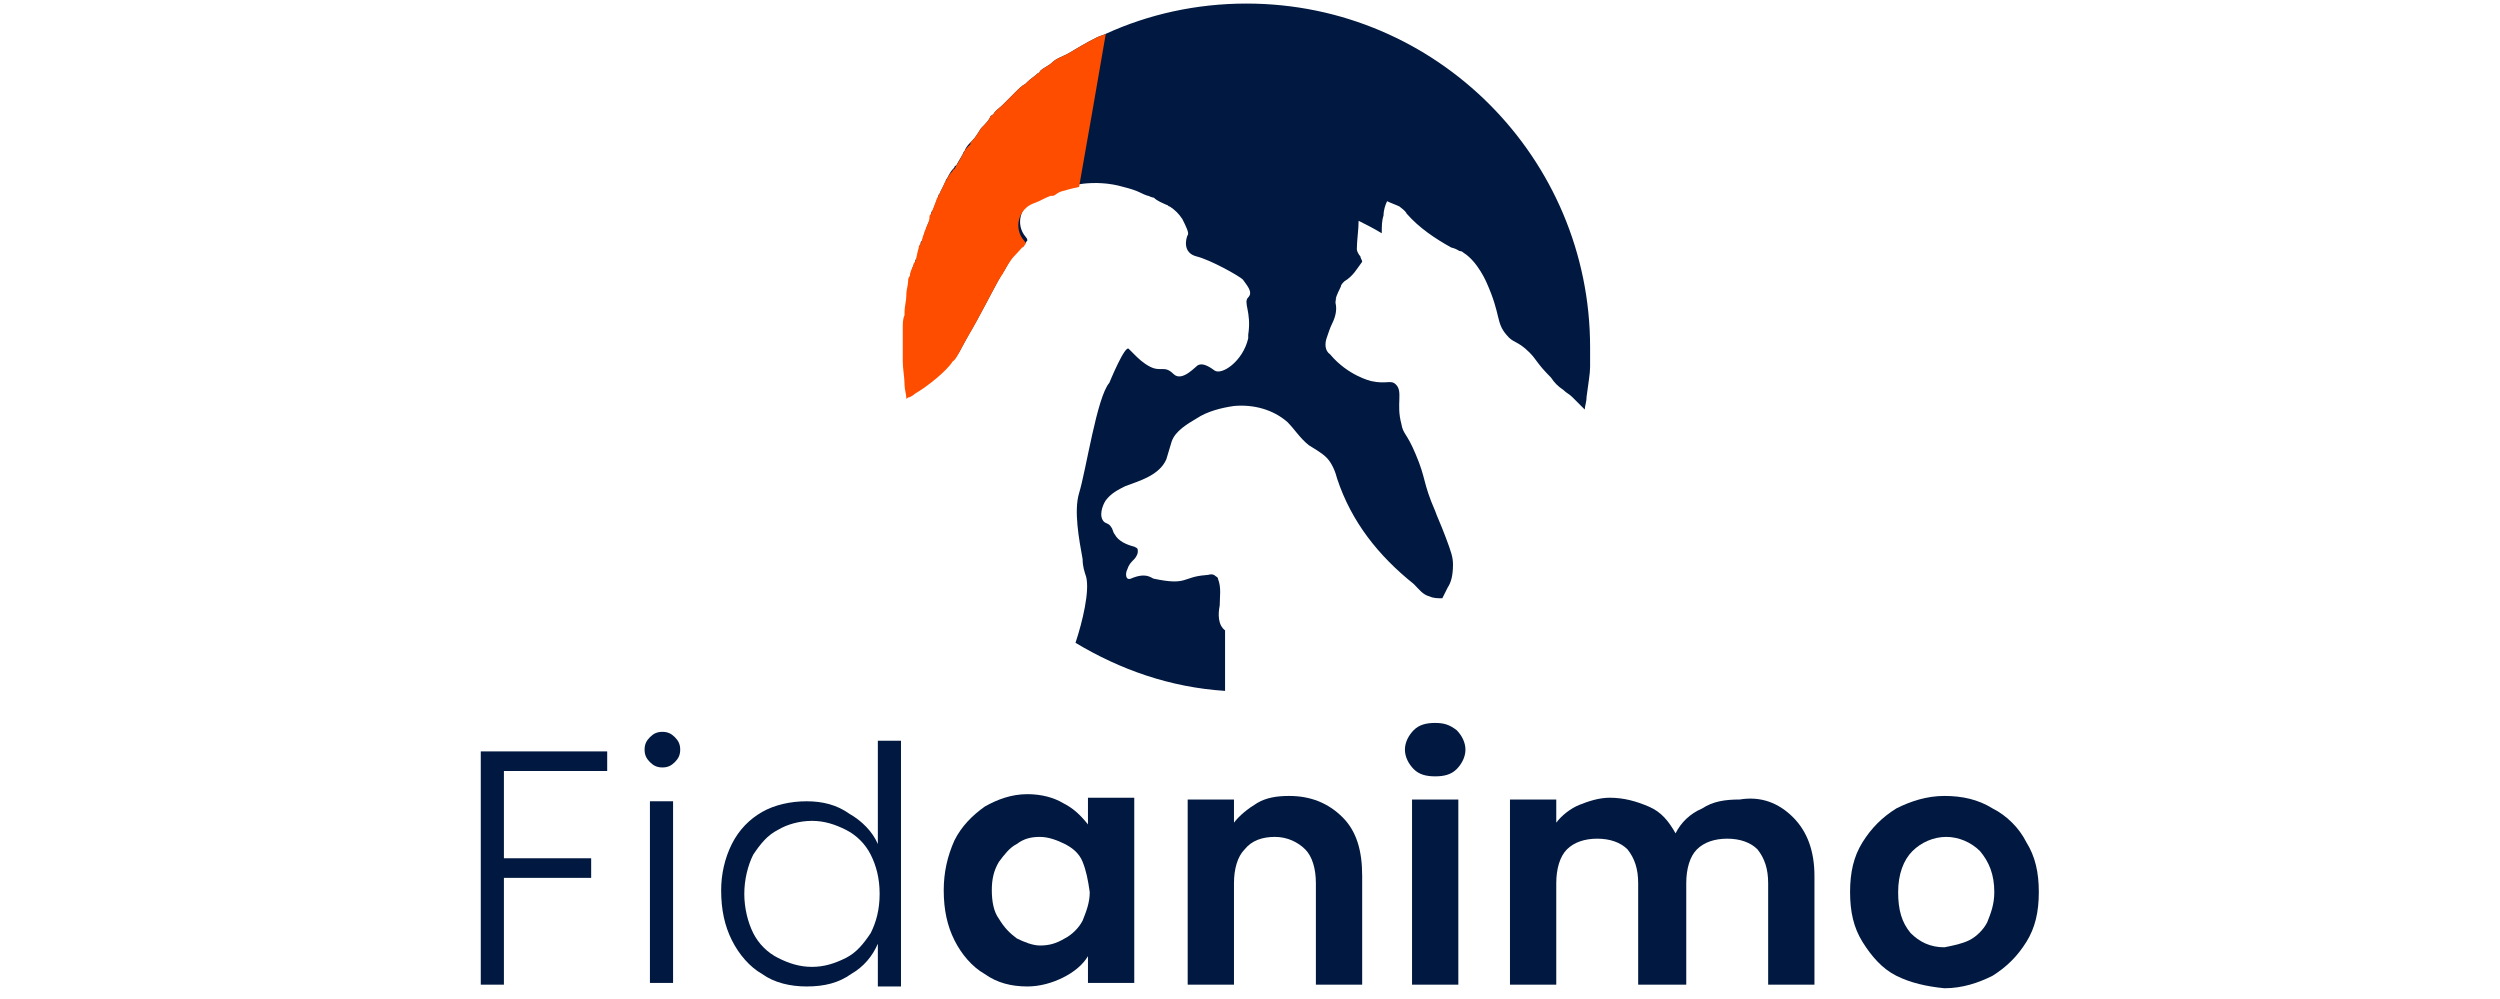
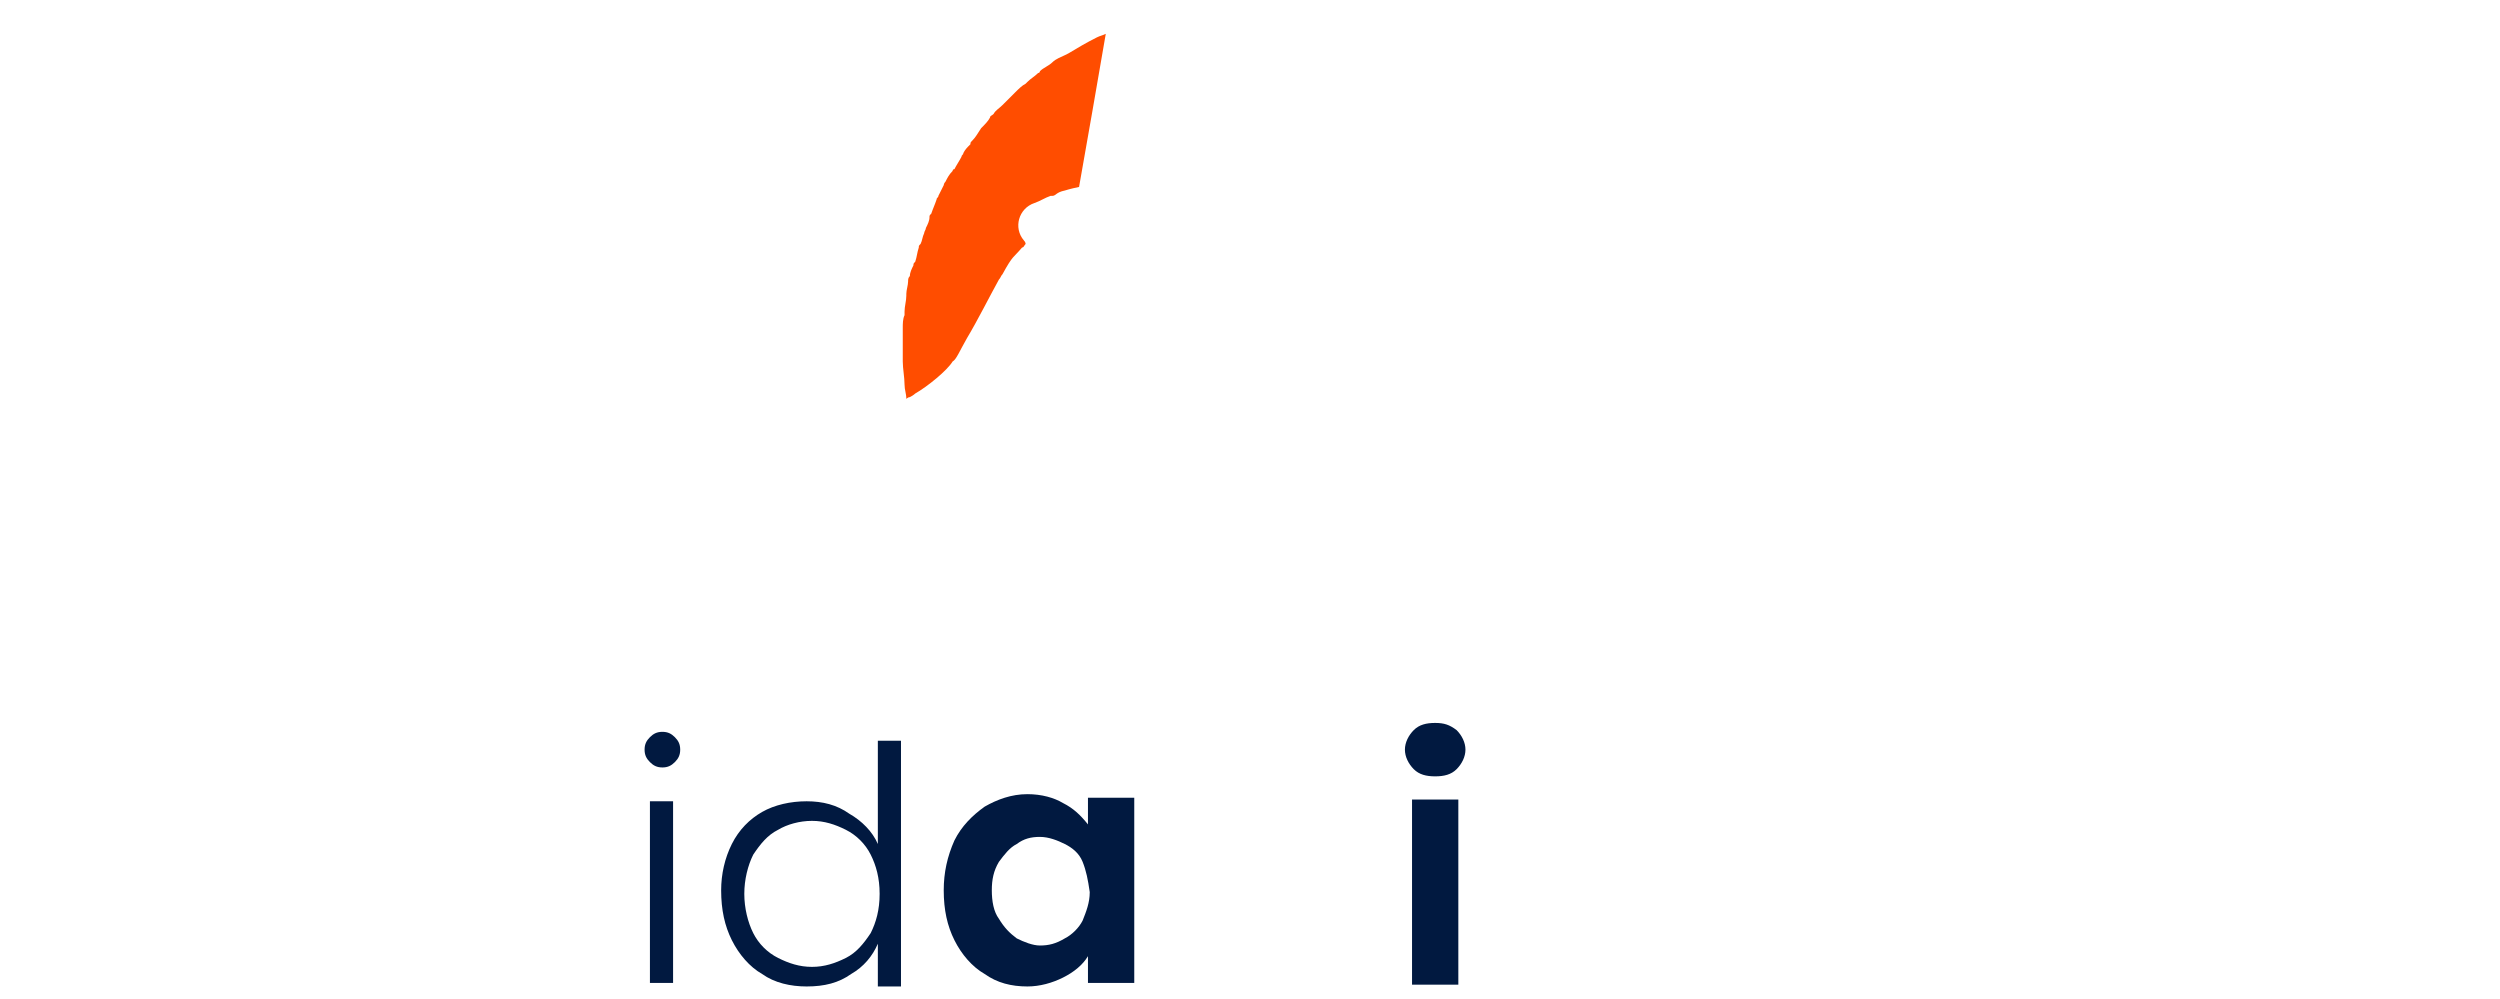
<svg xmlns="http://www.w3.org/2000/svg" version="1.1" id="Calque_1" x="0px" y="0px" width="140.4px" height="56.1px" viewBox="0 0 140.4 56.1" style="enable-background:new 0 0 140.4 56.1;" xml:space="preserve">
  <style type="text/css">
	.st0{fill:#011940;}
	.st1{fill:#FF4D00;}
</style>
  <g>
    <g>
-       <path class="st0" d="M53.6,47.2c0.4-0.8,1-1.4,1.7-1.9c0.7-0.4,1.5-0.7,2.4-0.7c0.8,0,1.5,0.2,2,0.5c0.6,0.3,1,0.7,1.4,1.2v-1.5    h2.6v10.4h-2.6v-1.5c-0.3,0.5-0.8,0.9-1.4,1.2c-0.6,0.3-1.3,0.5-2,0.5c-0.9,0-1.7-0.2-2.4-0.7c-0.7-0.4-1.3-1.1-1.7-1.9    C53.2,52,53,51.1,53,50C53,49,53.2,48.1,53.6,47.2z M60.8,48.4c-0.2-0.5-0.6-0.8-1-1c-0.4-0.2-0.9-0.4-1.4-0.4s-0.9,0.1-1.3,0.4    c-0.4,0.2-0.7,0.6-1,1c-0.3,0.5-0.4,1-0.4,1.6s0.1,1.2,0.4,1.6c0.3,0.5,0.6,0.8,1,1.1c0.4,0.2,0.9,0.4,1.3,0.4    c0.5,0,0.9-0.1,1.4-0.4c0.4-0.2,0.8-0.6,1-1c0.2-0.5,0.4-1,0.4-1.6C61.1,49.4,61,48.9,60.8,48.4z" />
-       <path class="st0" d="M75.4,45.9c0.8,0.8,1.1,1.9,1.1,3.3v6.1h-2.6v-5.7c0-0.8-0.2-1.5-0.6-1.9c-0.4-0.4-1-0.7-1.7-0.7    c-0.7,0-1.3,0.2-1.7,0.7c-0.4,0.4-0.6,1.1-0.6,1.9v5.7h-2.6V44.9h2.6v1.3c0.3-0.4,0.8-0.8,1.3-1.1c0.5-0.3,1.1-0.4,1.8-0.4    C73.6,44.7,74.6,45.1,75.4,45.9z" />
+       <path class="st0" d="M53.6,47.2c0.4-0.8,1-1.4,1.7-1.9c0.7-0.4,1.5-0.7,2.4-0.7c0.8,0,1.5,0.2,2,0.5c0.6,0.3,1,0.7,1.4,1.2v-1.5    h2.6v10.4h-2.6v-1.5c-0.3,0.5-0.8,0.9-1.4,1.2c-0.6,0.3-1.3,0.5-2,0.5c-0.9,0-1.7-0.2-2.4-0.7c-0.7-0.4-1.3-1.1-1.7-1.9    C53.2,52,53,51.1,53,50C53,49,53.2,48.1,53.6,47.2M60.8,48.4c-0.2-0.5-0.6-0.8-1-1c-0.4-0.2-0.9-0.4-1.4-0.4s-0.9,0.1-1.3,0.4    c-0.4,0.2-0.7,0.6-1,1c-0.3,0.5-0.4,1-0.4,1.6s0.1,1.2,0.4,1.6c0.3,0.5,0.6,0.8,1,1.1c0.4,0.2,0.9,0.4,1.3,0.4    c0.5,0,0.9-0.1,1.4-0.4c0.4-0.2,0.8-0.6,1-1c0.2-0.5,0.4-1,0.4-1.6C61.1,49.4,61,48.9,60.8,48.4z" />
      <path class="st0" d="M79.4,43.2c-0.3-0.3-0.5-0.7-0.5-1.1c0-0.4,0.2-0.8,0.5-1.1s0.7-0.4,1.2-0.4s0.8,0.1,1.2,0.4    c0.3,0.3,0.5,0.7,0.5,1.1c0,0.4-0.2,0.8-0.5,1.1c-0.3,0.3-0.7,0.4-1.2,0.4S79.7,43.5,79.4,43.2z M81.9,44.9v10.4h-2.6V44.9H81.9z" />
-       <path class="st0" d="M100.7,45.9c0.8,0.8,1.2,1.9,1.2,3.3v6.1h-2.6v-5.7c0-0.8-0.2-1.4-0.6-1.9c-0.4-0.4-1-0.6-1.7-0.6    c-0.7,0-1.3,0.2-1.7,0.6c-0.4,0.4-0.6,1.1-0.6,1.9v5.7H92v-5.7c0-0.8-0.2-1.4-0.6-1.9c-0.4-0.4-1-0.6-1.7-0.6    c-0.7,0-1.3,0.2-1.7,0.6c-0.4,0.4-0.6,1.1-0.6,1.9v5.7h-2.6V44.9h2.6v1.3c0.3-0.4,0.8-0.8,1.3-1c0.5-0.2,1.1-0.4,1.7-0.4    c0.8,0,1.5,0.2,2.2,0.5s1.1,0.8,1.5,1.5c0.3-0.6,0.8-1.1,1.5-1.4c0.6-0.4,1.3-0.5,2.1-0.5C98.9,44.7,99.9,45.1,100.7,45.9z" />
-       <path class="st0" d="M106.5,54.8c-0.8-0.4-1.4-1.1-1.9-1.9c-0.5-0.8-0.7-1.7-0.7-2.8c0-1.1,0.2-2,0.7-2.8c0.5-0.8,1.1-1.4,1.9-1.9    c0.8-0.4,1.7-0.7,2.7-0.7c1,0,1.9,0.2,2.7,0.7c0.8,0.4,1.5,1.1,1.9,1.9c0.5,0.8,0.7,1.7,0.7,2.8c0,1.1-0.2,2-0.7,2.8    c-0.5,0.8-1.1,1.4-1.9,1.9c-0.8,0.4-1.7,0.7-2.7,0.7C108.2,55.4,107.3,55.2,106.5,54.8z M110.6,52.8c0.4-0.2,0.8-0.6,1-1    c0.2-0.5,0.4-1,0.4-1.7c0-1-0.3-1.7-0.8-2.3c-0.5-0.5-1.2-0.8-1.9-0.8c-0.7,0-1.4,0.3-1.9,0.8c-0.5,0.5-0.8,1.3-0.8,2.3    c0,1,0.2,1.7,0.7,2.3c0.5,0.5,1.1,0.8,1.9,0.8C109.7,53.1,110.2,53,110.6,52.8z" />
    </g>
    <g>
-       <path class="st0" d="M34.1,42.2v1.1h-5.8v4.9h4.9v1.1h-4.9v6H27V42.2H34.1z" />
      <path class="st0" d="M36.5,42.8c-0.2-0.2-0.3-0.4-0.3-0.7c0-0.3,0.1-0.5,0.3-0.7c0.2-0.2,0.4-0.3,0.7-0.3c0.3,0,0.5,0.1,0.7,0.3    c0.2,0.2,0.3,0.4,0.3,0.7c0,0.3-0.1,0.5-0.3,0.7c-0.2,0.2-0.4,0.3-0.7,0.3C36.9,43.1,36.7,43,36.5,42.8z M37.8,45v10.2h-1.3V45    H37.8z" />
      <path class="st0" d="M41.1,47.4c0.4-0.8,1-1.4,1.7-1.8c0.7-0.4,1.6-0.6,2.5-0.6c0.9,0,1.7,0.2,2.4,0.7c0.7,0.4,1.3,1,1.6,1.7v-5.8    h1.3v13.8h-1.3V53c-0.3,0.7-0.8,1.3-1.5,1.7c-0.7,0.5-1.5,0.7-2.5,0.7c-0.9,0-1.8-0.2-2.5-0.7c-0.7-0.4-1.3-1.1-1.7-1.9    c-0.4-0.8-0.6-1.7-0.6-2.8C40.5,49.1,40.7,48.2,41.1,47.4z M48.9,48c-0.3-0.6-0.8-1.1-1.4-1.4c-0.6-0.3-1.2-0.5-1.9-0.5    c-0.7,0-1.4,0.2-1.9,0.5c-0.6,0.3-1,0.8-1.4,1.4c-0.3,0.6-0.5,1.4-0.5,2.2c0,0.8,0.2,1.6,0.5,2.2c0.3,0.6,0.8,1.1,1.4,1.4    c0.6,0.3,1.2,0.5,1.9,0.5c0.7,0,1.3-0.2,1.9-0.5c0.6-0.3,1-0.8,1.4-1.4c0.3-0.6,0.5-1.3,0.5-2.2C49.4,49.3,49.2,48.6,48.9,48z" />
    </g>
    <g>
-       <path class="st0" d="M89.3,19.5c0,0.5,0,1.1,0,1.1c0,0.4-0.1,0.9-0.2,1.7c0,0.3-0.1,0.5-0.1,0.7c-0.2-0.2-0.4-0.4-0.7-0.7    c-0.2-0.2-0.3-0.2-0.5-0.4c-0.3-0.2-0.5-0.4-0.7-0.7c-0.8-0.8-0.8-1-1.2-1.4c-0.7-0.7-0.9-0.5-1.3-1c-0.6-0.7-0.3-1.1-1.1-2.9    c0,0-0.5-1.2-1.3-1.7c-0.1-0.1-0.2-0.1-0.2-0.1c-0.1,0-0.1-0.1-0.5-0.2c-0.9-0.5-1.8-1.1-2.5-1.9c-0.1-0.2-0.3-0.3-0.4-0.4    c-0.2-0.1-0.5-0.2-0.7-0.3c-0.1,0.2-0.2,0.5-0.2,0.8c-0.1,0.3-0.1,0.6-0.1,1c-0.5-0.3-0.9-0.5-1.3-0.7c0,0.5-0.1,1.1-0.1,1.6    c0,0.1,0.1,0.3,0.2,0.4c0,0.1,0.1,0.2,0.1,0.3c-0.3,0.4-0.5,0.8-1,1.1c-0.1,0.1-0.2,0.2-0.2,0.3c-0.1,0.2-0.2,0.4-0.3,0.7    C75.1,16.6,75,16.8,75,17c0.1,0.4,0,0.8-0.2,1.2c-0.1,0.2-0.2,0.5-0.3,0.8c-0.1,0.3-0.1,0.7,0.2,0.9c1,1.2,2.3,1.5,2.3,1.5    c0.9,0.2,1.1-0.1,1.4,0.2c0.4,0.4,0,1.1,0.3,2.2c0.1,0.6,0.3,0.5,0.8,1.7c0.6,1.4,0.4,1.6,1.1,3.2c0.1,0.3,0.3,0.7,0.6,1.5    c0.3,0.8,0.4,1.1,0.4,1.5c0,0.6-0.1,1-0.3,1.3c-0.1,0.2-0.2,0.4-0.3,0.6c-0.2,0-0.5,0-0.7-0.1c-0.4-0.1-0.6-0.4-0.9-0.7    c-2-1.6-3.5-3.5-4.3-5.9c-0.1-0.4-0.3-0.9-0.6-1.2c-0.3-0.3-0.7-0.5-1-0.7c-0.5-0.4-0.8-0.9-1.2-1.3c-0.8-0.7-1.9-1-3-0.9    c-0.7,0.1-1.5,0.3-2.1,0.7c-0.5,0.3-1.2,0.7-1.4,1.3c-0.1,0.3-0.2,0.7-0.3,1c-0.4,0.9-1.5,1.2-2.3,1.5c-0.4,0.2-0.8,0.4-1.1,0.8    c-0.2,0.3-0.4,0.9-0.1,1.2c0.1,0.1,0.3,0.1,0.4,0.3c0.1,0.1,0.1,0.3,0.2,0.4c0.2,0.4,0.7,0.6,1.1,0.7c0.2,0.1,0.2,0.1,0.2,0.3    c0,0.1-0.1,0.3-0.2,0.4c-0.2,0.2-0.3,0.3-0.4,0.6c-0.1,0.2-0.1,0.6,0.2,0.5c0.9-0.4,1.2,0,1.3,0c1.9,0.4,1.6-0.1,2.9-0.2    c0.2,0,0.3-0.1,0.5,0c0.1,0.1,0.2,0.1,0.2,0.2c0.2,0.5,0.1,1,0.1,1.5c-0.1,0.5-0.1,1.1,0.3,1.4c0,0,0,1.9,0,3.4    c-3.1-0.2-5.9-1.2-8.4-2.7c0.4-1.2,0.8-2.9,0.6-3.7c-0.1-0.3-0.2-0.6-0.2-1c-0.2-1.1-0.5-2.7-0.2-3.7c0.4-1.3,1-5.4,1.7-6.2    c0,0,0.9-2.2,1.1-1.9c0.1,0.1,0.2,0.2,0.3,0.3c0.2,0.2,0.5,0.5,0.9,0.7c0.6,0.3,0.8-0.1,1.3,0.4c0.5,0.5,1.3-0.5,1.4-0.5    c0.2-0.1,0.5,0,0.9,0.3c0.4,0.3,1.6-0.5,1.9-1.8c0-0.1,0-0.1,0-0.2c0.2-1.3-0.3-1.8,0-2.1c0.3-0.3-0.1-0.7-0.3-1    c-0.2-0.2-1.8-1.1-2.6-1.3c-0.8-0.2-0.6-1-0.5-1.2c0.1-0.1-0.1-0.5-0.3-0.9c-0.2-0.3-0.4-0.5-0.7-0.7c-0.1,0-0.1-0.1-0.2-0.1    c-0.2-0.1-0.5-0.2-0.7-0.4c0,0-0.1,0-0.3-0.1c0,0-0.1,0-0.5-0.2c-0.2-0.1-0.5-0.2-0.9-0.3c-1.7-0.5-3.2,0-3.2,0    c-0.5,0.1-0.5,0.3-0.7,0.3c0,0,0,0-0.1,0c0,0,0,0,0,0c-0.3,0.1-0.6,0.3-0.9,0.4c-0.9,0.3-1.2,1.4-0.6,2.1c0.1,0.1,0.1,0.2,0.1,0.2    c-0.1,0.1-0.1,0.2-0.2,0.2c-0.5,0.6-0.5,0.4-1.1,1.5c-0.1,0.1-0.1,0.2-0.2,0.3c-0.5,0.9-1.2,2.3-1.8,3.3c-0.4,0.7-0.6,1.2-0.8,1.3    c-0.3,0.5-1.4,1.4-2.1,1.8c0,0-0.1,0.1-0.3,0.2c0,0,0,0,0,0c-0.1,0-0.2,0.1-0.2,0.1c0-0.3-0.1-0.5-0.1-0.8c0-0.4-0.1-0.9-0.1-1.3    c0-0.3,0-0.6,0-0.8c0-0.3,0-0.6,0-0.9c0-0.1,0-0.2,0-0.2c0-0.2,0-0.5,0.1-0.7c0-0.1,0-0.2,0-0.2c0-0.3,0.1-0.6,0.1-0.9    c0,0,0-0.1,0-0.1c0-0.2,0.1-0.5,0.1-0.7c0-0.1,0-0.2,0.1-0.3c0-0.2,0.1-0.4,0.2-0.6c0-0.1,0-0.1,0.1-0.2c0.1-0.3,0.1-0.5,0.2-0.8    c0-0.1,0-0.1,0.1-0.2c0.1-0.2,0.1-0.4,0.2-0.6c0-0.1,0.1-0.2,0.1-0.3c0.1-0.2,0.2-0.4,0.2-0.6c0-0.1,0-0.1,0.1-0.2    c0.1-0.3,0.2-0.5,0.3-0.8c0-0.1,0.1-0.1,0.1-0.2c0.1-0.2,0.2-0.4,0.3-0.6c0-0.1,0.1-0.2,0.1-0.2c0.1-0.2,0.2-0.4,0.4-0.6    c0,0,0-0.1,0.1-0.1c0.1-0.2,0.3-0.5,0.4-0.7c0-0.1,0.1-0.1,0.1-0.2c0.1-0.2,0.2-0.3,0.4-0.5C54.5,8,54.5,8,54.6,7.9    c0.2-0.2,0.3-0.4,0.5-0.7c0,0,0,0,0,0c0.2-0.2,0.4-0.4,0.5-0.6c0-0.1,0.1-0.1,0.2-0.2c0.1-0.2,0.3-0.3,0.5-0.5    c0,0,0.1-0.1,0.1-0.1c0.2-0.2,0.4-0.4,0.6-0.6c0,0,0,0,0,0c0.2-0.2,0.4-0.4,0.6-0.5c0,0,0.1-0.1,0.1-0.1c0.2-0.2,0.4-0.3,0.6-0.5    c0,0,0.1,0,0.1-0.1c0.2-0.2,0.5-0.3,0.7-0.5c0,0,0,0,0,0c0.2-0.2,0.5-0.3,0.7-0.4C60,3,60,3,60,3c0.5-0.3,1-0.6,1.6-0.9    c0,0,0,0,0,0C61.8,2,61.9,2,62.1,1.9l0,0c2.4-1.1,5.1-1.7,7.9-1.7C80.7,0.2,89.3,8.9,89.3,19.5z" />
      <path class="st1" d="M62.1,1.9L62.1,1.9c-0.5,2.9-1,5.8-1.5,8.6c-0.5,0.1-0.8,0.2-0.8,0.2c-0.5,0.1-0.5,0.3-0.7,0.3c0,0,0,0-0.1,0    c0,0,0,0,0,0c-0.3,0.1-0.6,0.3-0.9,0.4c-0.9,0.3-1.2,1.4-0.6,2.1c0.1,0.1,0.1,0.2,0.1,0.2c-0.1,0.1-0.1,0.2-0.2,0.2    c-0.5,0.6-0.5,0.4-1.1,1.5c-0.1,0.1-0.1,0.2-0.2,0.3c-0.5,0.9-1.2,2.3-1.8,3.3c-0.4,0.7-0.6,1.2-0.8,1.3c-0.3,0.5-1.4,1.4-2.1,1.8    c0,0-0.1,0.1-0.3,0.2c0,0,0,0,0,0c-0.1,0-0.2,0.1-0.2,0.1c0-0.3-0.1-0.5-0.1-0.8c0-0.4-0.1-0.9-0.1-1.3c0-0.3,0-0.6,0-0.8    c0-0.3,0-0.6,0-0.9c0-0.1,0-0.2,0-0.2c0-0.2,0-0.5,0.1-0.7c0-0.1,0-0.2,0-0.2c0-0.3,0.1-0.6,0.1-0.9c0,0,0-0.1,0-0.1    c0-0.2,0.1-0.5,0.1-0.7c0-0.1,0-0.2,0.1-0.3c0-0.2,0.1-0.4,0.2-0.6c0-0.1,0-0.1,0.1-0.2c0.1-0.3,0.1-0.5,0.2-0.8    c0-0.1,0-0.1,0.1-0.2c0.1-0.2,0.1-0.4,0.2-0.6c0-0.1,0.1-0.2,0.1-0.3c0.1-0.2,0.2-0.4,0.2-0.6c0-0.1,0-0.1,0.1-0.2    c0.1-0.3,0.2-0.5,0.3-0.8c0-0.1,0.1-0.1,0.1-0.2c0.1-0.2,0.2-0.4,0.3-0.6c0-0.1,0.1-0.2,0.1-0.2c0.1-0.2,0.2-0.4,0.4-0.6    c0,0,0-0.1,0.1-0.1c0.1-0.2,0.3-0.5,0.4-0.7c0-0.1,0.1-0.1,0.1-0.2c0.1-0.2,0.2-0.3,0.4-0.5C54.5,8,54.5,8,54.6,7.9    c0.2-0.2,0.3-0.4,0.5-0.7c0,0,0,0,0,0c0.2-0.2,0.4-0.4,0.5-0.6c0-0.1,0.1-0.1,0.2-0.2c0.1-0.2,0.3-0.3,0.5-0.5    c0,0,0.1-0.1,0.1-0.1c0.2-0.2,0.4-0.4,0.6-0.6c0,0,0,0,0,0c0.2-0.2,0.4-0.4,0.6-0.5c0,0,0.1-0.1,0.1-0.1c0.2-0.2,0.4-0.3,0.6-0.5    c0,0,0.1,0,0.1-0.1c0.2-0.2,0.5-0.3,0.7-0.5c0,0,0,0,0,0c0.2-0.2,0.5-0.3,0.7-0.4C60,3,60,3,60,3c0.5-0.3,1-0.6,1.6-0.9    c0,0,0,0,0,0C61.8,2,61.9,2,62.1,1.9z" />
    </g>
  </g>
</svg>